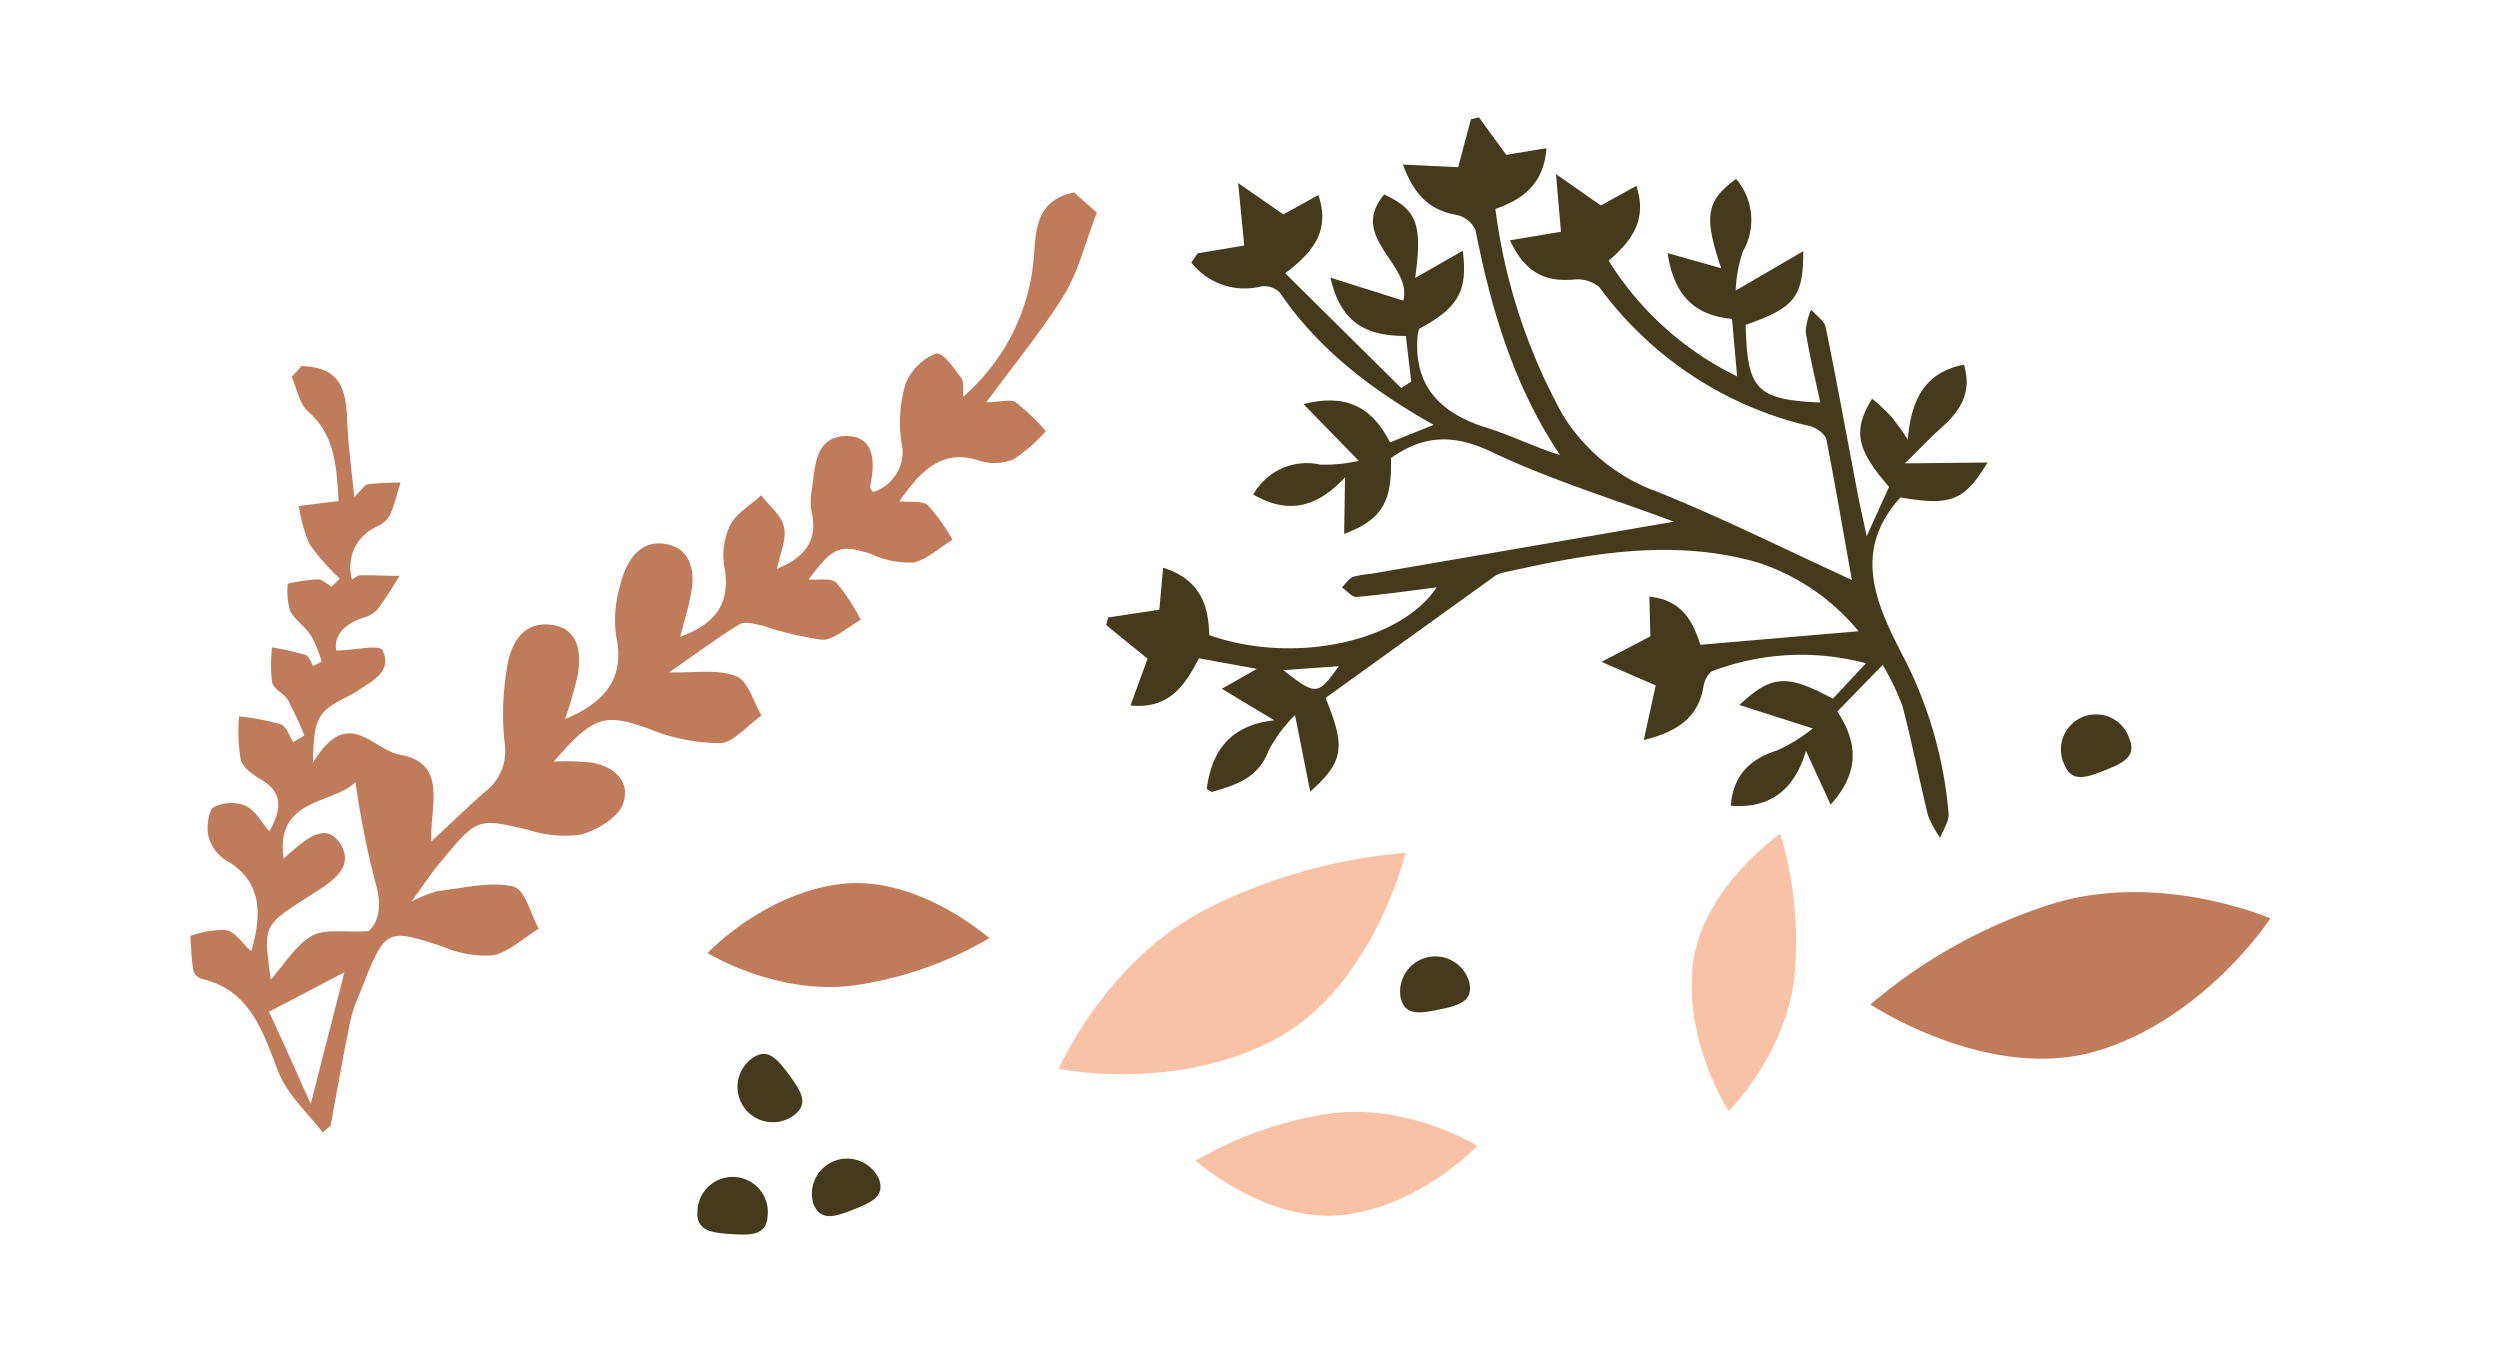
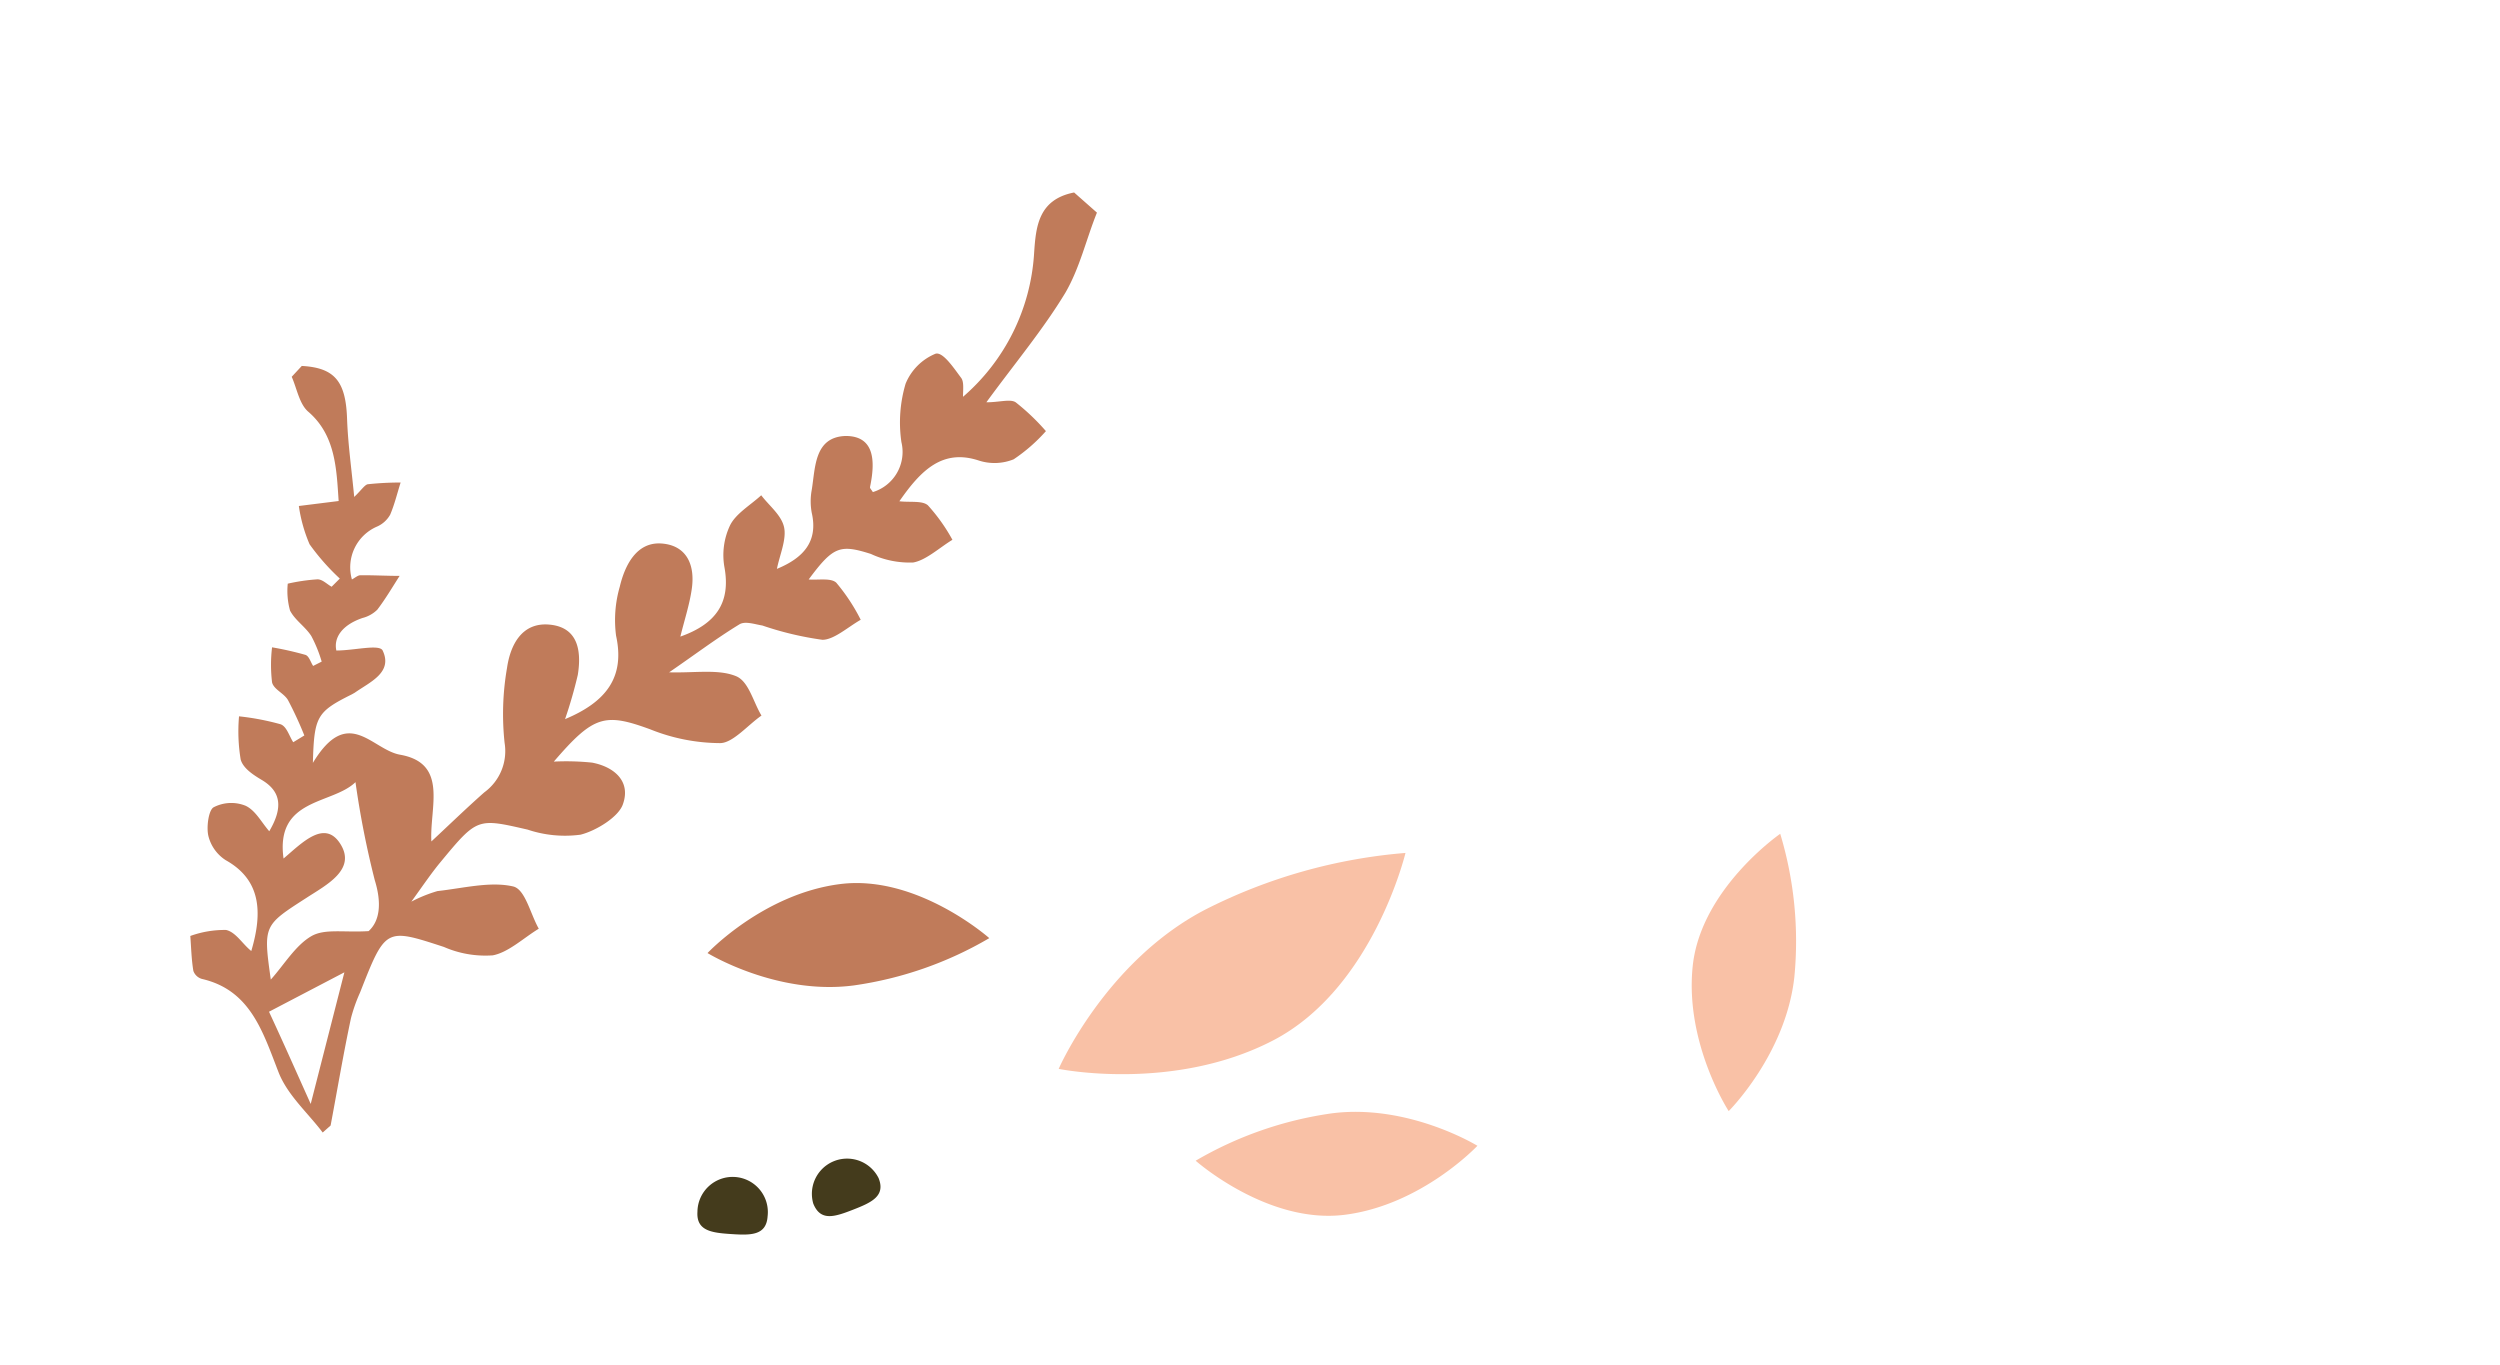
<svg xmlns="http://www.w3.org/2000/svg" viewBox="0 0 196 107">
  <defs>
    <style>.cls-1{fill:none;}.cls-2{fill:#c07b5a;}.cls-3{fill:#443b1c;}.cls-4{fill:#f9c1a6;}</style>
  </defs>
  <title>maillage_engagements</title>
  <g id="Calque_3" data-name="Calque 3">
    <rect class="cls-1" width="196" height="107" />
  </g>
  <g id="Calque_4" data-name="Calque 4">
    <g id="DsOtkN.tif">
      <path class="cls-2" d="M22.87,29.54c.41.93.6,2.14,1.3,2.74,2.15,1.85,2.21,4.51,2.38,7l-3.12.39a11.84,11.84,0,0,0,.84,3,17.7,17.7,0,0,0,2.37,2.69L26,46c-.37-.2-.71-.58-1.11-.58a14.72,14.72,0,0,0-2.33.34,5.75,5.75,0,0,0,.18,2.11c.39.76,1.2,1.26,1.67,2a10.55,10.55,0,0,1,.81,2l-.67.34c-.2-.3-.32-.78-.61-.87a25.3,25.3,0,0,0-2.61-.59,11.51,11.51,0,0,0,0,2.75c.14.56.94.85,1.25,1.39a29.06,29.06,0,0,1,1.28,2.77l-.87.53c-.32-.49-.51-1.24-1-1.41a20.08,20.08,0,0,0-3.25-.62,13.54,13.54,0,0,0,.13,3.39c.2.7,1,1.21,1.69,1.62,1.53.93,1.6,2.22.55,4-.62-.71-1.08-1.64-1.86-2a3,3,0,0,0-2.5.12c-.4.22-.58,1.58-.41,2.26a3.15,3.15,0,0,0,1.36,1.89c2.75,1.54,2.91,4.06,2,7.12C19,74,18.5,73.09,17.73,72.91a7.89,7.89,0,0,0-2.81.47c.07.91.09,1.85.24,2.74a1,1,0,0,0,.68.63c3.79.88,4.76,4.13,6,7.32.71,1.8,2.28,3.16,3.46,4.72l.62-.55c.53-2.81,1-5.62,1.6-8.43a12.66,12.66,0,0,1,.71-2c2-5.09,2-5.06,6.57-3.57a8.14,8.14,0,0,0,3.83.66c1.23-.23,2.41-1.36,3.61-2.09-.66-1.16-1.06-3.08-2-3.31-1.79-.42-3.94.14-5.94.36a10.94,10.94,0,0,0-2.05.83c1-1.39,1.59-2.26,2.26-3.07,2.92-3.53,2.91-3.48,6.85-2.58a9.21,9.21,0,0,0,4.15.4c1.21-.3,3-1.39,3.33-2.4.64-1.81-.72-2.93-2.42-3.25a19.62,19.62,0,0,0-3-.08c3.13-3.64,4-3.83,7.56-2.53a14.81,14.81,0,0,0,5.47,1.08c1,0,2.16-1.4,3.25-2.16-.65-1.07-1-2.69-2-3.09-1.39-.57-3.24-.24-5.24-.3,2-1.37,3.69-2.65,5.51-3.76.45-.28,1.22,0,1.8.09a25,25,0,0,0,4.71,1.12c.9,0,2-1,3-1.57a14.85,14.85,0,0,0-1.91-2.9c-.41-.4-1.41-.2-2.17-.26,1.93-2.6,2.45-2.77,4.88-2a7.18,7.18,0,0,0,3.31.67c1-.17,2.06-1.16,3.08-1.78a14,14,0,0,0-1.92-2.7c-.44-.39-1.39-.22-2.24-.32,1.68-2.42,3.38-4.14,6.24-3.19a4,4,0,0,0,2.72-.1A13.08,13.08,0,0,0,82,33.8a17.4,17.4,0,0,0-2.37-2.26c-.43-.28-1.26,0-2.3,0,2.23-3.05,4.44-5.69,6.19-8.58C84.66,21,85.15,18.78,86,16.67l-1.79-1.58c-2.83.56-3,2.71-3.14,4.82a16.15,16.15,0,0,1-5.57,11.2c0-.57.09-1.18-.15-1.49-.57-.76-1.42-2.05-2-1.89A4.3,4.3,0,0,0,71,30.08a10.66,10.66,0,0,0-.33,4.58,3.29,3.29,0,0,1-2.24,3.92c-.09-.17-.24-.29-.22-.4.42-2,.38-4-1.91-4-2.47.08-2.37,2.48-2.66,4.23a4.91,4.91,0,0,0,0,1.79c.52,2.27-.67,3.55-2.73,4.4.22-1.1.77-2.32.56-3.27s-1.16-1.67-1.79-2.5c-.85.78-2,1.44-2.45,2.37a5.45,5.45,0,0,0-.43,3.29c.49,2.74-.64,4.42-3.46,5.42.3-1.23.71-2.47.89-3.7.3-2-.46-3.47-2.38-3.6S49,44.27,48.59,46a9.43,9.43,0,0,0-.29,3.84c.71,3.25-.77,5.19-4,6.54a35.83,35.83,0,0,0,1-3.47c.32-2-.05-3.74-2.22-3.94s-3.07,1.6-3.33,3.4a21.13,21.13,0,0,0-.19,5.87,4,4,0,0,1-1.59,3.88c-1.36,1.2-2.67,2.47-4.15,3.85-.15-2.66,1.36-6.12-2.45-6.8-2.22-.39-4.08-3.93-6.84.64.1-3.64.3-4,3.05-5.37l.23-.13C29,53.47,30.82,52.73,30,51c-.26-.52-2.21,0-3.63,0-.22-1,.44-2,2.05-2.55a2.55,2.55,0,0,0,1.16-.65c.64-.84,1.18-1.76,1.75-2.65-1,0-2.05-.06-3.08-.05-.2,0-.43.21-.66.33a3.48,3.48,0,0,1,2-4.16,2.19,2.19,0,0,0,1-.92c.35-.82.55-1.68.82-2.52a24,24,0,0,0-2.53.13c-.26,0-.53.45-1.11,1-.21-2.2-.49-4.15-.56-6.13-.1-2.91-.95-4-3.55-4.14Zm5,31.78A71.3,71.3,0,0,0,29.38,69c.56,1.81.4,3.2-.48,4-1.95.12-3.43-.21-4.48.39-1.25.72-2.14,2.24-3.19,3.41-.6-4.28-.57-4.24,2.83-6.43,1.54-1,3.87-2.19,2.64-4.18s-3-.13-4.47,1.12C21.57,62.54,26.06,63.09,27.87,61.32ZM24.36,86.55c-1.23-2.74-2.23-5-3.27-7.23L27,76.23Z" />
    </g>
    <g id="NKWIpw.tif">
-       <path class="cls-3" d="M93.9,19.86l3.65-.61-.48-4.9,3.55,2.46,2.74-1.52c.89,2.64-.21,4.34-2.6,6.13l9.09,9,.79-.5-.42-3.58c-2.79,0-5.07-.77-5.91-4.57l5.71,1.8c.74-2.85-4.36-4.95-1.5-8.32,2.6,1.2,3,2.37,2.43,6.54l3.73-2.13c.41,3.19-.37,4.47-3.42,6.12a3,3,0,0,0-.11.43c-.38,4,1.72,6.18,5.39,7.32,1.92.59,3.74,1.52,5.77,2.15-3.62-5.4-5.4-11.41-6.63-17.64a2.12,2.12,0,0,0-1.47-1.19c-2.1-.35-3.34-1.55-4.22-3.95l4.33.21,1-3.76.63-.15,2.14,2.94,3.15-.52c-.19,2.74-1.79,4-4,4.76a45.06,45.06,0,0,0,5.26,16.11A14.42,14.42,0,0,0,130,38.58c5.19,2.1,10.21,4.61,15.19,6.89-.61-3.35-1.25-7.17-2-11-.09-.45-.86-1-1.41-1.09a28.39,28.39,0,0,1-16.4-10.88,2.69,2.69,0,0,0-2-.58c-2,.15-3.69-.29-5-3.08l4-.67-.39-4.52,3.52,2.46,2.78-1.54c.89,2.68-.39,4.34-2.17,5.87a24.53,24.53,0,0,0,10.07,9.07l-.4-4.51c-2.89-.26-4.55-1.8-5.05-5.16l4.2,1.19c-1.37-4.07-1.19-5.28,1.17-7a4.94,4.94,0,0,1,.53,5.69,10.85,10.85,0,0,0-.56,3.06l5.3-3.09c0,3.64-.71,4.44-4.52,5.78.12,5.09.83,5.86,5.85,6.09-.4-1.88-.85-3.7-1.14-5.55a4.78,4.78,0,0,1,.43-1.73c.39.45,1,.85,1.13,1.36.88,4.28,1.66,8.59,2.48,12.89.18,1,.4,1.88.74,3.51l1.75-3.87c-2.56-2.95-2.86-4.39-1.33-6.91a17.16,17.16,0,0,1,1.45,1.34,20.1,20.1,0,0,1,1.35,1.87c.26-3,1.23-5.26,4.4-5.88.66,2.11-.25,3.58-1.72,4.9-.95.85-1.82,1.77-2.91,2.84l6.48-.07C154,39.31,152.88,39.67,149,39c-3.81,4.15-1.93,8.32.12,12.29a32.76,32.76,0,0,1,3.65,12.5c.05.61-.43,1.26-.66,1.89a8.24,8.24,0,0,1-.95-1.74c-.7-2.85-1.26-5.73-2-8.57a19.58,19.58,0,0,0-1.56-3.24l-3.55,3.65c1.56,2.39,1.81,4.73-.53,7.3l-1.93-4.21c-.86,2.88-2.66,4.56-5.9,4.3.2-2.43,1.52-3.66,3.67-4.35a13,13,0,0,0,2.76-1.71l-5.75-1.84c2.54-2.39,3.76-2.41,7.33-.49L146.29,52a19.68,19.68,0,0,0-12,.6c-.34.11-.66.74-.73,1.18-.39,2.43-2,3.58-4.69,4.24l.94-4.28-4.25-1.85,3.83-2-.08-3.11c2.71.26,3.47,2.17,4,3.77l12.4-1.06a17,17,0,0,0-8-5.42c-6.71-1.89-13.31-.64-19.89.83a1.78,1.78,0,0,0-.62.26l-13.28,9.56c1.58,3.83,1.45,5-1.2,7.34l-1.19-6a11.43,11.43,0,0,0-2.06,2.76C98.66,61,96.9,61.55,95,62.09l-.39-.24c.39-3,1.86-5,5.29-5.38L95.79,54l2.75-1.56L94,51.61c-1.09,2.08-2.29,4-5.37,3.7l1.34-3.67L86.72,49l.17-.59,4-.61.3-3.29c2.85.89,3.58,2.91,3.61,5.28,6.58,2.34,15,.56,17.83-3.74-2.12.27-4.21.57-6.3.75-.35,0-.74-.49-1.12-.75.29-.29.53-.68.88-.83A7.12,7.12,0,0,1,107.4,45l23.84-4.1c-4.54-1.7-9.6-3.24-14.32-5.48-3-1.43-5.35-1.29-7.87.49.1,3.45-.7,4.83-3.67,5.95l.07-4.44c-2.09,2.26-4.36,3-7.19,1.35a4.81,4.81,0,0,1,5.27-2.34,12.51,12.51,0,0,0,3-.3l-4.34-4.45c3.59-.9,5.46.44,6.79,3l3.42-1.37c-5-2.81-9.08-6-12.06-10.37a1.72,1.72,0,0,0-1.49-.48,5.3,5.3,0,0,1-5.45-1.88Zm6.71,32.68c2.56,2,2.72,2,4.35-.31Z" />
-     </g>
+       </g>
    <path class="cls-4" d="M110.19,66.87s-2.54,10.63-10.38,14.7S83,83.8,83,83.8s3.68-8.44,11.52-12.5A42.2,42.2,0,0,1,110.19,66.87Z" />
-     <path class="cls-3" d="M161.84,59.93a2.75,2.75,0,1,1,5.11-2c.57,1.42-.56,1.92-2,2.49S162.4,61.34,161.84,59.93Z" />
-     <path class="cls-2" d="M146.64,78.75s9.32,6.18,17.78,3.64S178,72,178,72s-8.58-3.71-17-1.17A41,41,0,0,0,146.64,78.75Z" />
    <path class="cls-4" d="M93.74,91s5.64,5,11.68,4.24,10.41-5.41,10.41-5.41-5.42-3.33-11.45-2.54A29.22,29.22,0,0,0,93.74,91Z" />
    <path class="cls-2" d="M77.56,73.55s-5.64-5-11.68-4.24-10.41,5.41-10.41,5.41,5.42,3.33,11.45,2.54A29,29,0,0,0,77.56,73.55Z" />
    <path class="cls-4" d="M139.57,65.37s-6.22,4.3-6.86,10.36,2.82,11.38,2.82,11.38,4.5-4.48,5.15-10.54A29.15,29.15,0,0,0,139.57,65.37Z" />
-     <path class="cls-3" d="M109.8,78.16a2.76,2.76,0,0,1,5.4-1.11c.31,1.49-.89,1.79-2.38,2.1S110.11,79.66,109.8,78.16Z" />
-     <path class="cls-3" d="M62.25,87.43A2.76,2.76,0,0,1,58.93,83c1.22-.92,2,0,2.92,1.25S63.46,86.51,62.25,87.43Z" />
    <path class="cls-3" d="M54.68,95a2.76,2.76,0,1,1,5.5.36c-.1,1.52-1.34,1.49-2.86,1.39S54.58,96.5,54.68,95Z" />
    <path class="cls-3" d="M63.76,94.36a2.76,2.76,0,0,1,5.12-2c.57,1.41-.56,1.92-2,2.48S64.33,95.78,63.76,94.36Z" />
  </g>
</svg>